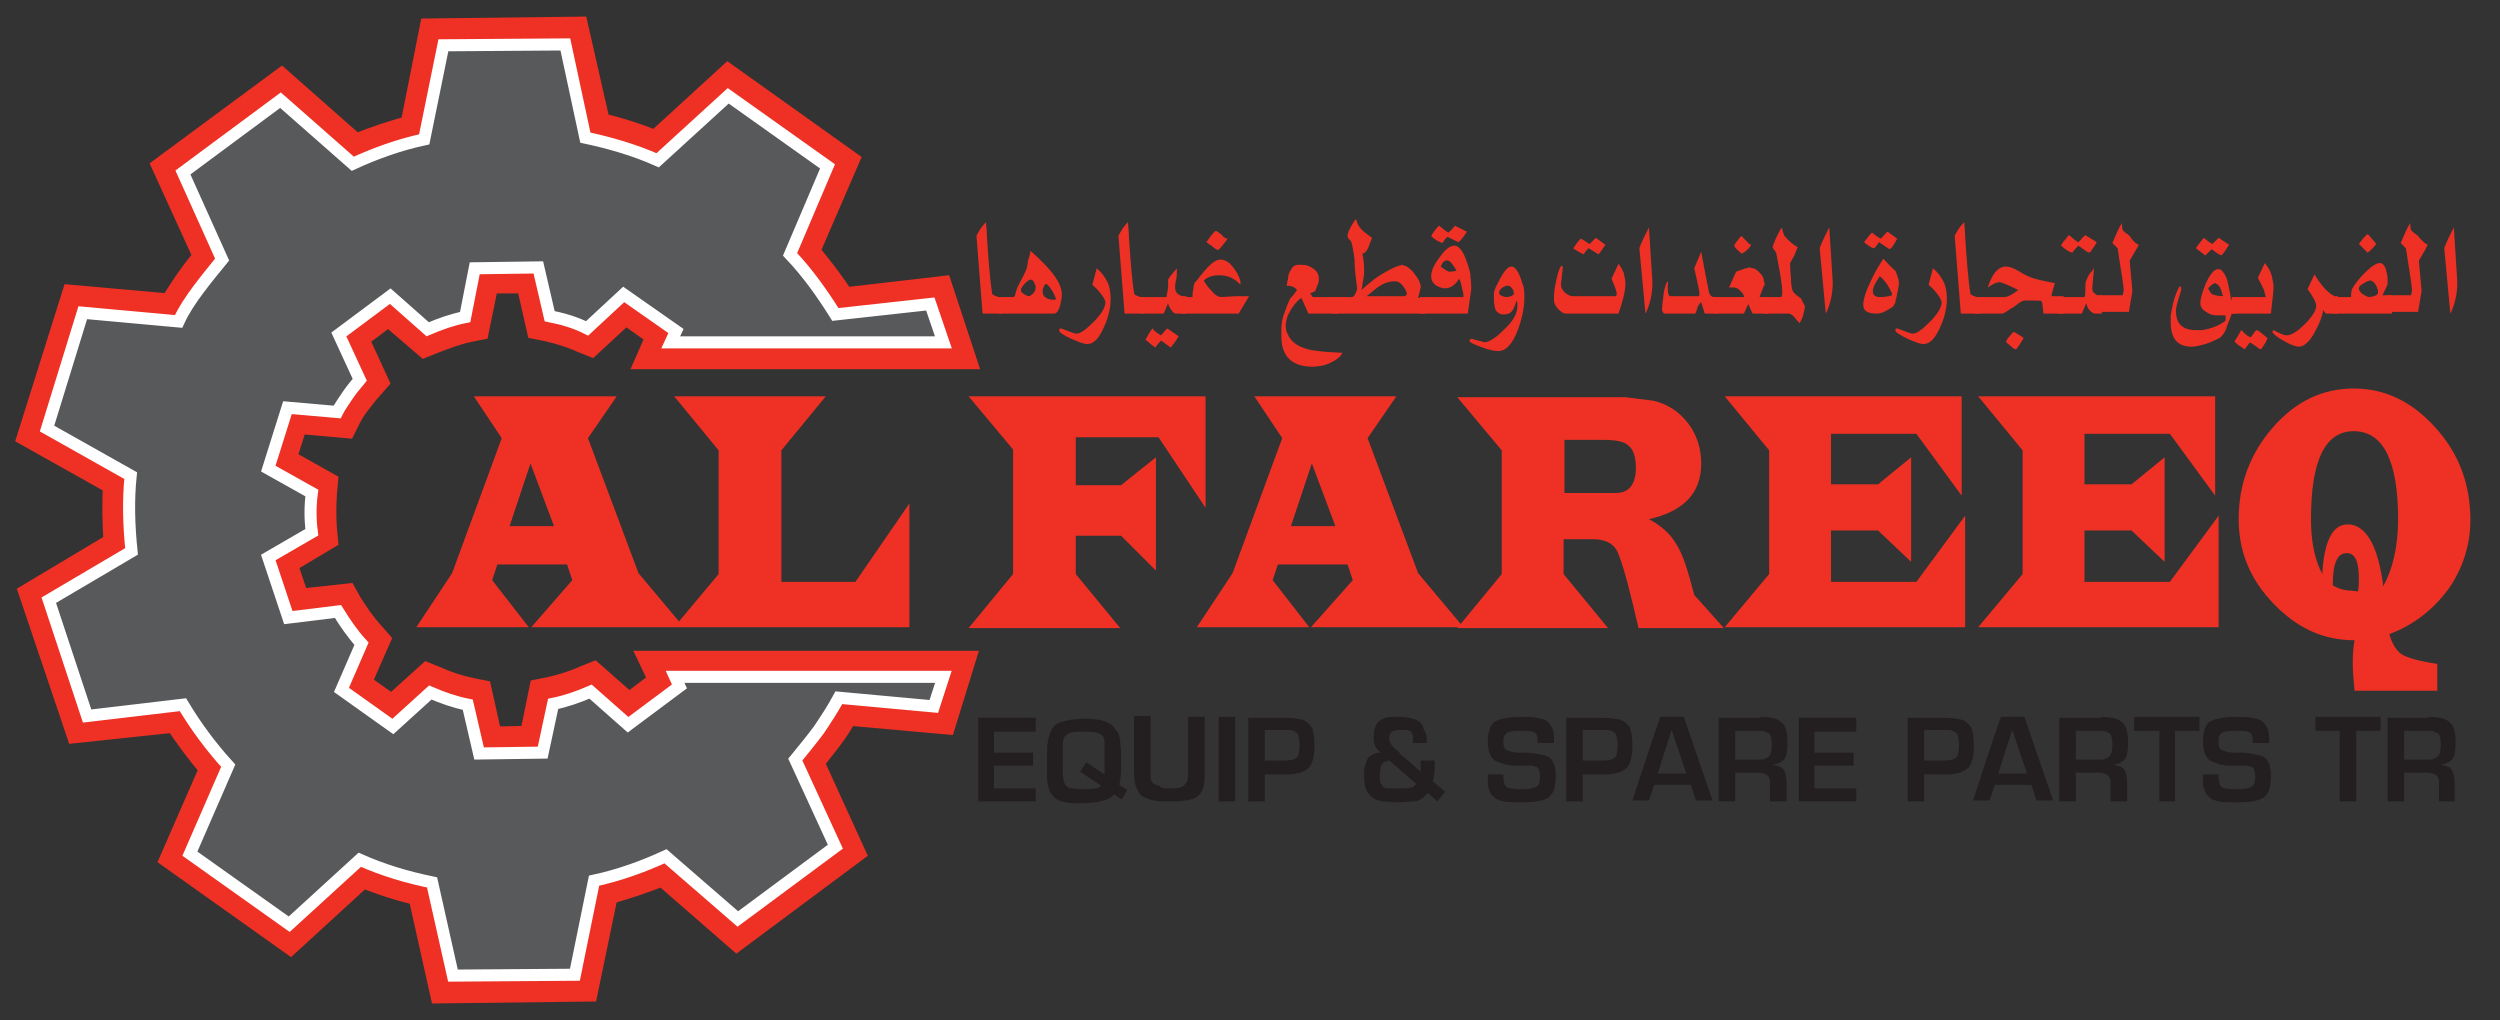
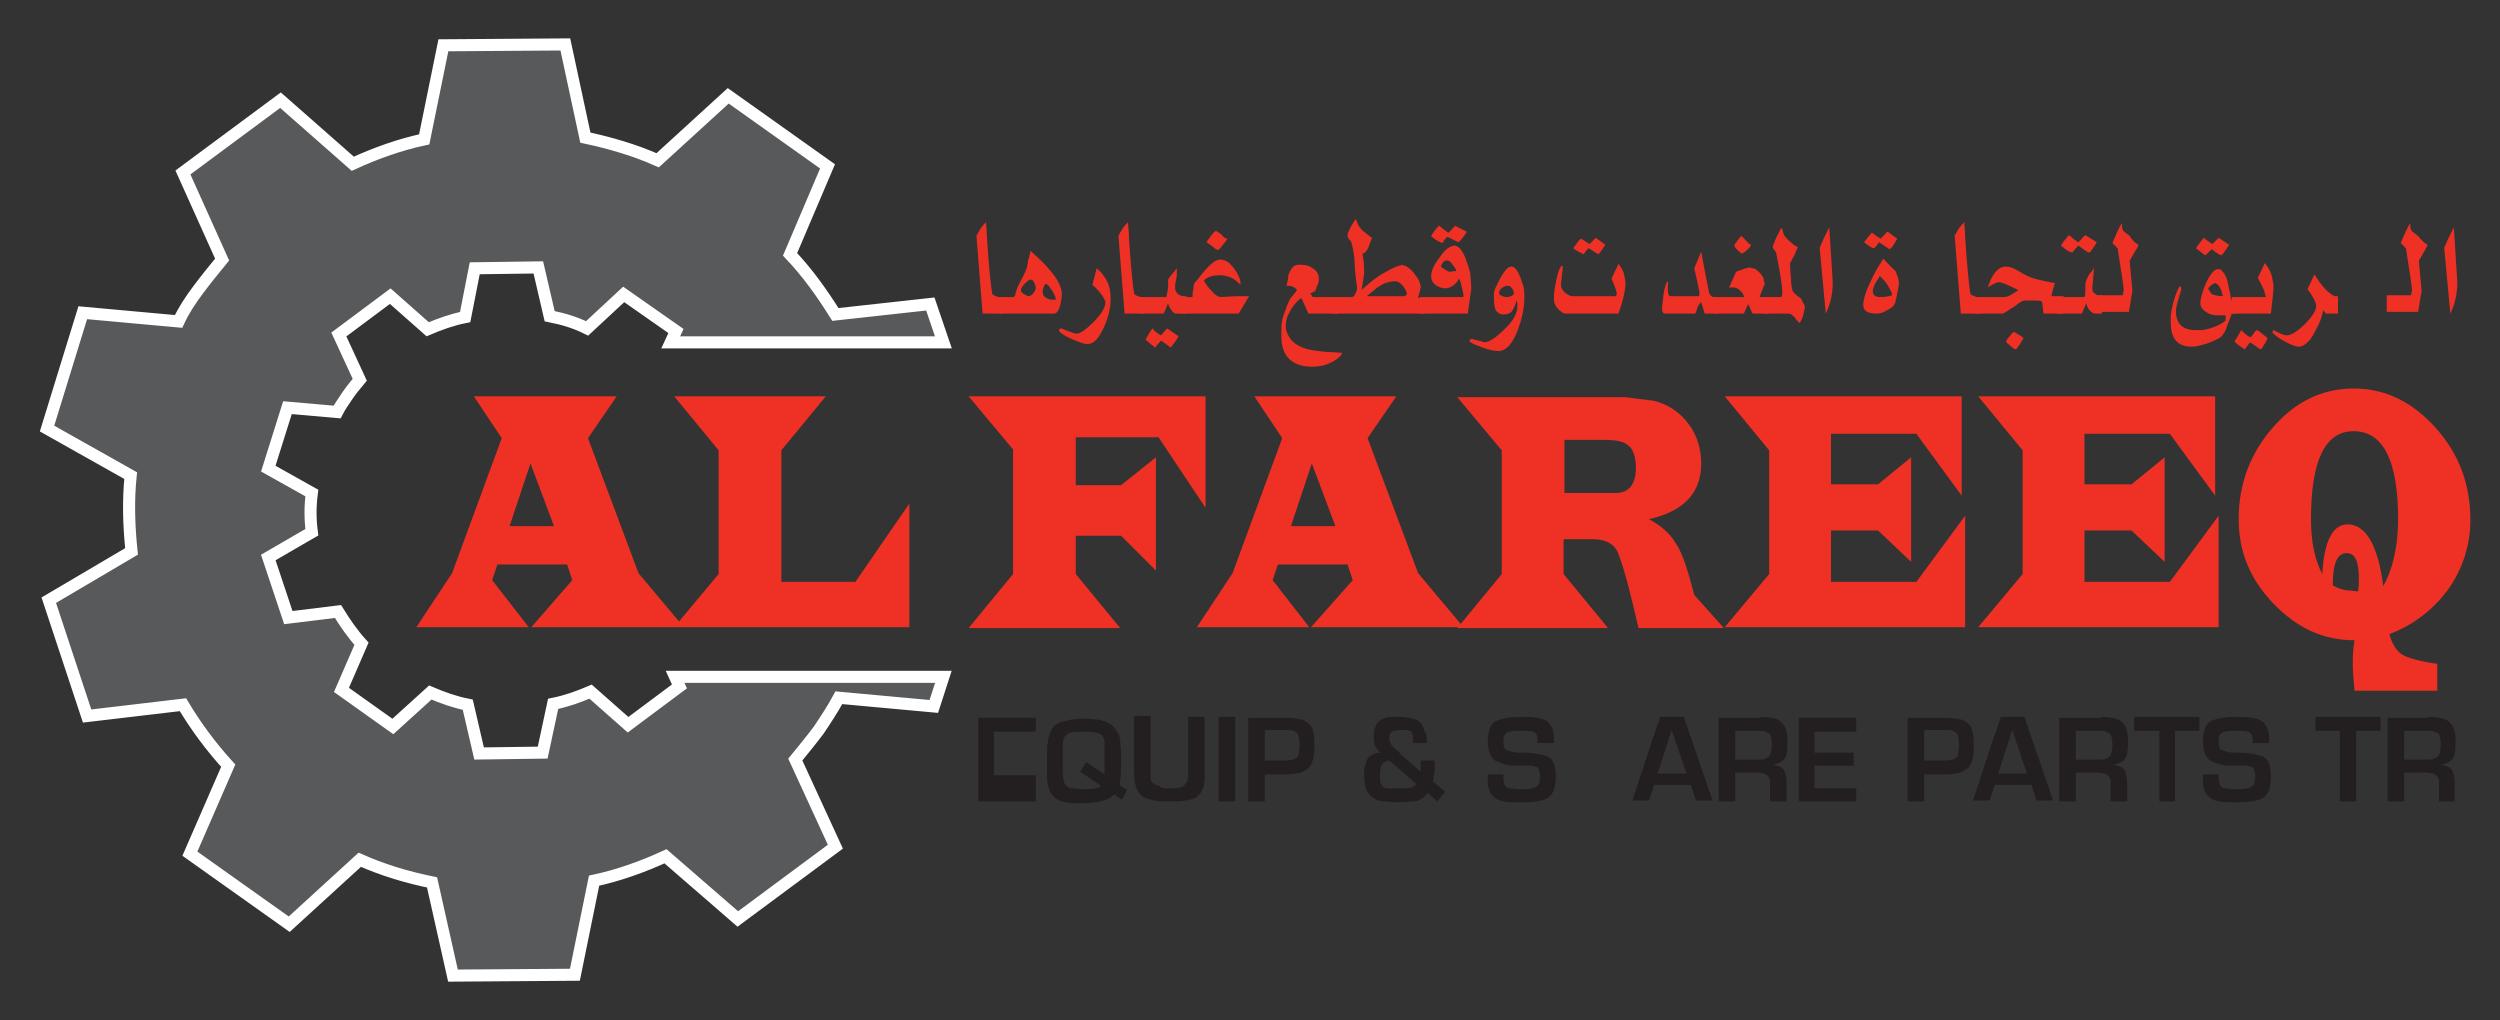
<svg xmlns="http://www.w3.org/2000/svg" version="1.1" id="Layer_1" x="0px" y="0px" viewBox="0 0 287 117.1" style="enable-background:new 0 0 287 117.1;" xml:space="preserve">
  <rect x="0" y="0" width="287" height="117.1" fill="#333333" stroke="none" />
  <style type="text/css">
	.st0{fill:#EE3124;}
	.st1{fill:none;stroke:#EE3124;stroke-width:2.77;}
	.st2{fill:#58595B;stroke:#FFFFFF;stroke-width:1.385;}
	.st3{fill:#231F20;}
</style>
  <g>
    <g>
      <g>
        <path class="st0" d="M269.9,67.8c-0.7,0-1.4-0.2-2.1-0.6c0-2.5,0.5-3.7,1.6-3.7c1,0,1.4,1,1.4,3c0,0.3,0,0.8-0.1,1.4L269.9,67.8z      M265.3,59.6c0-6.7,1.6-10.1,4.9-10.1c3.4,0,5.1,3.4,5.1,10.1c0,3.1-0.6,5.7-1.7,7.7c-0.6-4.7-2-7.1-4.1-7.1     c-1.7,0-2.7,1.9-2.9,5.7C265.7,64.2,265.3,62.1,265.3,59.6z M279.7,76.2c-2-0.3-3.4-0.7-4-1.1c-0.6-0.4-1.1-1.2-1.4-2.3     c2.9-1.1,5.1-2.9,6.8-5.2c1.6-2.3,2.5-5,2.5-7.9c0-4.1-1.3-7.6-4-10.6c-2.7-3-5.8-4.5-9.4-4.5c-3.6,0-6.7,1.5-9.3,4.5     c-2.6,3-3.9,6.5-3.9,10.5c0,3.7,1.3,6.9,4,9.7c2.7,2.8,5.7,4.2,9.3,4.2c-0.2,1.1-0.2,2-0.2,2.9c0,0.7,0.1,1.7,0.2,2.9h9.5V76.2z      M227.1,45.5l5.1,6.2v14.2l-5.1,6.1h27.6V59.2l-5.6,7.6h-9.8v-5.9h5.4l3.8,3.6v-12l-3.8,3.1h-5.4v-5.8h9.8l5.2,7.1V45.5H227.1z      M198,45.5l5.1,6.2v14.2L198,72h27.6V59.2l-5.6,7.6h-9.8v-5.9h5.4l3.8,3.6v-12l-3.8,3.1h-5.4v-5.8h9.8l5.2,7.1V45.5H198z      M179.5,50.5h4.6c1.5,0,2.4,0.2,2.9,0.7c0.5,0.4,0.8,1.3,0.8,2.5c0,1.9-0.8,2.9-2.3,2.9l-1.4,0h-4.5V50.5z M172.4,51.7v14.2     l-5.1,6.2h17.3l-5.1-6.2v-4h3.4c1.5,0,2.5,0.6,2.9,1.7c0.7,1.8,1.4,4.6,2.3,8.5h9.8l-3.4-3.8c-0.7-2.7-1.3-4.7-2.1-5.9     c-0.7-1.2-1.8-2.1-3.1-2.8c4-0.9,6-3,6-6.4c0-1.7-0.5-3.3-1.5-4.6c-1-1.3-2.3-2.2-4-2.6l-3.2-0.4l-2.5,0h-16.8L172.4,51.7z      M153.3,60.4h-5.1l2.4-7.2L153.3,60.4z M144,45.5l3.2,4.8l-5.7,15.5l-4.1,6.2h12.9l-4.2-5.4l0.6-1.8h8l0.6,1.8l-4.8,5.4h17.5     l-5.2-6.2l-5.8-15.5l3.3-4.8H144z M116.3,51.6v14.3l-5.1,6.2h17.4l-5.1-6.2v-4.4h5.2l4,4V52.5l-4,3.2h-5.2v-5.5h9.5l5.4,8.1V45.5     h-27.2L116.3,51.6z M98.2,66.8h-8.5V51.7l5.1-6.2H77.4l5.1,6.2v14.2L77.4,72h27V57.8L98.2,66.8z M63.6,60.4h-5.1l2.4-7.2     L63.6,60.4z M54.4,45.5l3.2,4.8l-5.7,15.5L47.8,72h12.9l-4.2-5.4l0.6-1.8h8l0.6,1.8L61,72h17.5l-5.2-6.2l-5.8-15.5l3.3-4.8H54.4z     " />
      </g>
    </g>
    <g>
-       <path class="st1" d="M48.2,102.6c-2.2-0.5-4.4-1.2-6.6-2.1l-8.3,7.6l-13.5-9.6l4.5-10.3c-1.5-1.8-2.9-3.6-4.1-5.5L8.9,83.9    L3.6,68.2l9.7-5.8c-0.2-2.3-0.2-4.6-0.1-6.9L3.4,50l5-15.9l11.2,1c0.6-0.9,1.2-1.9,1.9-2.9c0.7-1,1.4-1.9,2.1-2.7l-4.7-10.3    l13.4-9.9l8.5,7.5c2.1-0.9,4.3-1.6,6.5-2.2l2.2-11.1l16.7-0.2l2.5,11c2.2,0.5,4.4,1.2,6.6,2.1l8.3-7.6l13.6,9.7l-4.5,10.4    c1.5,1.8,2.9,3.6,4.1,5.5l11.2-1.3l2.6,7.9H74.5l1.1-2.5l-3.8-2.7l-4,3.7l-1-0.4c-1.3-0.6-2.7-1-4-1.3l-1-0.2l-1.2-5.3l-4.7,0    l-1.1,5.4l-1,0.2c-1.4,0.3-2.7,0.8-4,1.3l-1,0.4L44.6,36l-3.7,2.8l2.3,5l-0.7,0.8c-0.4,0.4-0.8,1-1.3,1.6    c-0.4,0.5-0.8,1.1-1.1,1.7l-0.5,1L34,48.4l-1.4,4.4l4.8,2.7l-0.1,1.1c-0.1,1.4-0.1,2.8,0,4.2l0.1,1l-4.7,2.8l1.5,4.4l5.5-0.6    l0.5,0.9c0.7,1.1,1.5,2.3,2.5,3.4l0.7,0.8l-2.2,5l3.8,2.7l4.1-3.7l1,0.4c1.3,0.6,2.6,1,4,1.3l1,0.2l1.2,5.4l4.7-0.1l1.1-5.4l1-0.2    c1.3-0.3,2.7-0.7,4-1.3l1-0.4l4.1,3.6l3.7-2.8l-1-2.1h35.6l-2.1,6.8l-11.2-1c-0.6,1-1.2,2-1.9,2.9c-0.7,0.9-1.4,1.8-2.1,2.7    l4.7,10.3l-13.3,9.9l-8.5-7.4c-2.2,0.9-4.4,1.6-6.5,2.2l-2.3,11.1l-16.6,0.2L48.2,102.6z" />
      <path class="st2" d="M78,78.8l-5.9,4.4l-4.3-3.8c-1.4,0.6-2.8,1.1-4.3,1.4l-1.2,5.6L55,86.5l-1.3-5.6c-1.5-0.3-2.9-0.8-4.3-1.4    l-4.3,3.9l-5.9-4.2l2.3-5.3c-1-1.1-1.9-2.4-2.7-3.7l-5.7,0.7l-2.3-6.9l5-2.9c-0.2-1.5-0.2-3,0-4.5l-5-2.8l2.2-7l5.7,0.5    c0.3-0.6,0.8-1.3,1.2-1.9c0.4-0.6,0.9-1.2,1.4-1.8l-2.4-5.2l5.9-4.4l4.3,3.8c1.4-0.6,2.8-1.1,4.3-1.4l1.1-5.6l7.3-0.1l1.3,5.6    c1.5,0.3,2.9,0.7,4.3,1.4l4.2-3.9l6,4.2L77,39.3h31.3l-1.5-4.4l-10.9,1.2c-1.5-2.4-3.2-4.8-5.2-6.9L95,19.1L83.6,11l-8.1,7.4    c-2.7-1.2-5.5-2-8.3-2.6L64.9,5.1l-14,0.1L48.7,16c-2.8,0.6-5.6,1.6-8.2,2.8l-8.3-7.3L21,19.8l4.5,10c-0.9,1.1-1.8,2.2-2.7,3.4    c-0.9,1.2-1.7,2.4-2.3,3.7l-11-1L5.4,49.2l9.6,5.4c-0.3,2.9-0.2,5.8,0.1,8.7l-9.5,5.6L10,82.2L21,80.9c1.5,2.5,3.2,4.8,5.2,7    L21.8,98l11.4,8.1l8.1-7.4c2.7,1.2,5.4,2,8.3,2.6L52,112l14-0.1l2.2-10.8c2.8-0.6,5.6-1.6,8.2-2.8l8.3,7.2l11.2-8.3l-4.6-10    c0.9-1.1,1.8-2.2,2.7-3.4c0.8-1.2,1.6-2.4,2.3-3.7l10.9,1l1.1-3.4H77.5L78,78.8z" />
    </g>
    <g>
-       <path class="st3" d="M112.3,92v-9.6h6.6v1.6h-4.8v2.4h4.5v1.5h-4.5v2.6h4.8V92H112.3z" />
+       <path class="st3" d="M112.3,92v-9.6h6.6v1.6h-4.8v2.4h4.5h-4.5v2.6h4.8V92H112.3z" />
      <path class="st3" d="M128.8,91.8l-0.9-0.6c-0.3,0.3-0.5,0.5-0.9,0.6c-0.3,0.1-0.7,0.2-1.1,0.3c-0.4,0-0.9,0.1-1.5,0.1    c-0.5,0-1,0-1.4,0c-0.4,0-0.7-0.1-1.1-0.2c-0.4-0.1-0.7-0.3-0.9-0.5c-0.3-0.3-0.5-0.6-0.6-1c-0.1-0.4-0.2-0.8-0.2-1.3    c0-0.5,0-1.1,0-1.9v-0.8c0-0.6,0-1,0.1-1.3c0-0.3,0.1-0.6,0.2-0.9c0.1-0.3,0.2-0.6,0.4-0.8c0.2-0.3,0.5-0.5,0.9-0.6    c0.4-0.1,0.8-0.2,1.2-0.3c0.4,0,0.9-0.1,1.4-0.1c0.5,0,1,0,1.4,0.1c0.4,0,0.8,0.1,1.2,0.3c0.3,0.1,0.6,0.3,0.8,0.5    c0.2,0.3,0.4,0.5,0.6,0.8c0.1,0.3,0.2,0.6,0.2,1c0,0.3,0.1,0.8,0.1,1.4V88c0,1-0.1,1.7-0.2,2.1l0.9,0.6L128.8,91.8z M124,88.6    l0.7-1.1l2.1,1.4c0-0.1,0-0.3,0-0.6c0-0.3,0-0.6,0-0.9v-1c0-0.5,0-0.9,0-1.2c0-0.3-0.1-0.5-0.2-0.7c-0.2-0.2-0.4-0.3-0.8-0.4    c-0.3-0.1-0.8-0.1-1.5-0.1c-0.6,0-1.1,0-1.4,0.1c-0.3,0.1-0.5,0.3-0.7,0.5c-0.2,0.3-0.2,0.8-0.2,1.5v2c0,0.6,0,1,0.1,1.4    c0,0.3,0.2,0.6,0.3,0.7c0.2,0.2,0.4,0.3,0.7,0.3c0.3,0,0.6,0.1,1.1,0.1c0.3,0,0.5,0,0.6,0c0.4,0,0.8-0.1,1-0.1    c0.2,0,0.4-0.1,0.6-0.3L124,88.6z" />
      <path class="st3" d="M134.1,90.5c0.2,0,0.3,0,0.3,0c0.5,0,0.8,0,1-0.1c0.2,0,0.4-0.1,0.6-0.3c0.1-0.1,0.2-0.3,0.3-0.4    c0-0.2,0.1-0.4,0.1-0.7v-6.7h1.9v6.9c0,1-0.3,1.8-0.8,2.2c-0.3,0.3-0.8,0.4-1.4,0.5c-0.6,0.1-1.3,0.1-2.1,0.1    c-0.6,0-1.1,0-1.5-0.1c-0.4-0.1-0.8-0.2-1.2-0.4c-0.4-0.2-0.6-0.5-0.8-1c-0.2-0.4-0.3-0.9-0.3-1.5v-6.8h1.9v7c0,0.2,0,0.4,0.1,0.5    c0.1,0.1,0.1,0.2,0.3,0.3c0.2,0.1,0.4,0.2,0.6,0.2C133.3,90.5,133.7,90.5,134.1,90.5z" />
      <path class="st3" d="M139.9,82.3h1.9V92h-1.9V82.3z" />
      <path class="st3" d="M145.2,88.9V92h-1.9v-9.6h4.2c0.8,0,1.4,0.1,1.9,0.2c0.5,0.1,0.9,0.5,1.2,0.9c0.2,0.5,0.3,1.2,0.3,2.1    c0,1.2-0.2,2-0.6,2.5c-0.2,0.2-0.5,0.4-1,0.6c-0.5,0.1-0.9,0.2-1.4,0.2H145.2z M145.2,87.3h2.3c0.7,0,1.1-0.1,1.3-0.3    c0.2-0.1,0.3-0.3,0.3-0.5c0-0.2,0.1-0.5,0.1-0.9c0-0.6-0.1-1-0.2-1.3c-0.1-0.2-0.3-0.3-0.5-0.4c-0.2-0.1-0.5-0.1-0.9-0.1h-2.4    V87.3z" />
      <path class="st3" d="M163.8,85.3h-1.6c0-0.5,0-0.7,0-0.8c0-0.1,0-0.2-0.1-0.3c0-0.2-0.2-0.3-0.3-0.3c-0.2-0.1-0.5-0.1-0.9-0.1    c-0.6,0-0.9,0.1-1.1,0.2c-0.2,0.1-0.3,0.4-0.3,0.7c0,0.2,0,0.4,0.1,0.5c0,0.1,0.1,0.3,0.2,0.4c0.1,0.1,0.3,0.3,0.5,0.5    c0.3,0.2,0.4,0.3,0.4,0.4l2.4,2.1v-1.3h1.6v1c0,0.2,0,0.5-0.1,0.8c0,0.3-0.1,0.5-0.1,0.6l1.4,1.2L165,92l-1.1-1    c-0.2,0.3-0.4,0.5-0.7,0.7c-0.3,0.2-0.6,0.3-1,0.3c-0.4,0-0.8,0.1-1.3,0.1h-0.5c-0.8,0-1.3-0.1-1.6-0.1c-0.3,0-0.6-0.1-1-0.3    c-0.4-0.2-0.6-0.5-0.9-0.9c-0.2-0.4-0.3-1-0.3-1.7c0-0.5,0-0.9,0.1-1.2c0.1-0.3,0.2-0.6,0.3-0.8c0.1-0.2,0.3-0.3,0.6-0.5    c0.2-0.1,0.5-0.2,0.9-0.2c-0.3-0.2-0.5-0.5-0.6-0.7c-0.1-0.2-0.2-0.5-0.2-0.8c0-0.5,0-0.9,0.1-1.2c0.1-0.3,0.2-0.6,0.4-0.8    c0.2-0.2,0.4-0.3,0.6-0.4c0.3-0.1,0.5-0.2,0.8-0.2c0.3,0,0.6,0,1,0c0.7,0,1.2,0.1,1.6,0.2c0.4,0.1,0.7,0.3,0.9,0.5    c0.2,0.2,0.3,0.5,0.4,0.9C163.8,84.2,163.8,84.7,163.8,85.3z M159.5,87.3c-0.3,0.1-0.6,0.1-0.7,0.3c-0.2,0.1-0.2,0.3-0.3,0.5    c0,0.2-0.1,0.5-0.1,1c0,0.3,0,0.6,0.1,0.8c0.1,0.2,0.2,0.4,0.4,0.5c0.1,0.1,0.3,0.1,0.4,0.1c0.2,0,0.3,0,0.5,0c0.2,0,0.4,0,0.6,0    c0.5,0,0.9,0,1.1,0c0.2,0,0.4-0.1,0.6-0.1c0.2-0.1,0.3-0.2,0.5-0.4L159.5,87.3z" />
      <path class="st3" d="M174.6,82.3c0.9,0,1.5,0,1.8,0.1c0.6,0.1,1,0.2,1.3,0.5c0.3,0.3,0.5,0.6,0.6,1c0.1,0.4,0.1,0.8,0.1,1.4h-1.9    v-0.4c0-0.4-0.1-0.6-0.2-0.7c-0.2-0.2-0.5-0.3-1.2-0.3h-0.8c-0.7,0-1.2,0.1-1.4,0.3c-0.1,0.1-0.2,0.2-0.2,0.3    c-0.1,0.1-0.1,0.4-0.1,0.6c0,0.3,0,0.6,0.1,0.7c0,0.1,0.1,0.3,0.3,0.3c0.1,0.1,0.3,0.1,0.5,0.2c0.2,0,0.4,0.1,0.7,0.1    c0.3,0,0.5,0,0.7,0c0.8,0,1.4,0.1,1.9,0.2c0.5,0.1,0.9,0.2,1.1,0.4c0.2,0.1,0.3,0.3,0.4,0.5c0.1,0.2,0.2,0.4,0.2,0.6    c0,0.2,0.1,0.4,0.1,0.5c0,0.1,0,0.4,0,0.7c0,0.5-0.1,1-0.2,1.4c-0.2,0.4-0.4,0.7-0.7,0.9c-0.5,0.3-1.4,0.5-2.8,0.5h-0.7    c-0.6,0-1.1,0-1.6-0.1c-0.4-0.1-0.8-0.2-1.1-0.5c-0.2-0.2-0.4-0.4-0.5-0.7c-0.1-0.3-0.2-0.5-0.2-0.8c0-0.3,0-0.6,0-1.1h1.8    c0,0.1,0,0.2,0,0.3c0,0.3,0,0.5,0.1,0.7c0,0.2,0.1,0.3,0.2,0.4c0.1,0.1,0.3,0.2,0.5,0.2c0.2,0,0.5,0.1,0.9,0.1c0.2,0,0.3,0,0.4,0    c0.5,0,0.8,0,1.1-0.1c0.2,0,0.4-0.1,0.6-0.2c0.3-0.2,0.4-0.6,0.4-1.2c0-0.4-0.1-0.8-0.3-1c-0.1-0.1-0.2-0.1-0.3-0.1    c-0.1,0-0.2-0.1-0.3-0.1c-0.1,0-0.2,0-0.4,0c-0.2,0-0.3,0-0.5,0c-0.3,0-0.7,0-1,0c-0.3,0-0.6,0-0.9-0.1c-0.3,0-0.5-0.1-0.8-0.2    c-0.3-0.1-0.5-0.2-0.7-0.3c-0.5-0.4-0.8-1.1-0.8-2.1c0-1.1,0.2-1.8,0.7-2.3C172.2,82.5,173.2,82.3,174.6,82.3z" />
-       <path class="st3" d="M181.7,88.9V92h-1.9v-9.6h4.2c0.8,0,1.4,0.1,1.9,0.2c0.5,0.1,0.9,0.5,1.2,0.9c0.2,0.5,0.3,1.2,0.3,2.1    c0,1.2-0.2,2-0.6,2.5c-0.2,0.2-0.5,0.4-1,0.6c-0.5,0.1-0.9,0.2-1.4,0.2H181.7z M181.7,87.3h2.3c0.7,0,1.1-0.1,1.3-0.3    c0.2-0.1,0.3-0.3,0.3-0.5c0-0.2,0.1-0.5,0.1-0.9c0-0.6-0.1-1-0.2-1.3c-0.1-0.2-0.3-0.3-0.5-0.4c-0.2-0.1-0.5-0.1-0.9-0.1h-2.4    V87.3z" />
      <path class="st3" d="M190.6,82.3h2.7l3.3,9.6h-1.9l-0.6-1.8h-4.2l-0.6,1.8h-1.9l2.2-6.7L190.6,82.3z M190.3,88.8h3.3l-1.7-5h0    L190.3,88.8z" />
      <path class="st3" d="M202.1,82.3c1.2,0,2.1,0.2,2.5,0.7c0.4,0.4,0.6,1.1,0.6,2.1c0,1.1-0.1,1.8-0.4,2.1c-0.3,0.3-0.7,0.5-1.3,0.6    v0c0.6,0.1,1,0.2,1.3,0.6c0.2,0.4,0.3,0.9,0.3,1.6V92h-1.9v-1.5c0-0.3,0-0.6,0-0.8c0-0.2-0.1-0.4-0.2-0.6    c-0.1-0.1-0.3-0.2-0.5-0.3c-0.2,0-0.4-0.1-0.7-0.1h-0.2h-2.4V92h-1.9v-9.6H202.1z M201.8,83.9h-2.6v3.3h2.7c0.3,0,0.6,0,0.7-0.1    c0.2-0.1,0.3-0.1,0.5-0.3c0.2-0.2,0.3-0.7,0.3-1.3c0-0.6-0.1-1-0.2-1.2c-0.1-0.1-0.3-0.2-0.5-0.3    C202.4,83.9,202.1,83.9,201.8,83.9z" />
      <path class="st3" d="M206.5,92v-9.6h6.6v1.6h-4.8v2.4h4.5v1.5h-4.5v2.6h4.8V92H206.5z" />
      <path class="st3" d="M220.9,88.9V92H219v-9.6h4.2c0.8,0,1.4,0.1,1.9,0.2c0.5,0.1,0.9,0.5,1.2,0.9c0.2,0.5,0.3,1.2,0.3,2.1    c0,1.2-0.2,2-0.6,2.5c-0.2,0.2-0.5,0.4-1,0.6c-0.5,0.1-0.9,0.2-1.4,0.2H220.9z M220.9,87.3h2.3c0.7,0,1.1-0.1,1.3-0.3    c0.2-0.1,0.3-0.3,0.3-0.5c0-0.2,0.1-0.5,0.1-0.9c0-0.6-0.1-1-0.2-1.3c-0.1-0.2-0.3-0.3-0.5-0.4c-0.2-0.1-0.5-0.1-0.9-0.1h-2.4    V87.3z" />
      <path class="st3" d="M229.7,82.3h2.7l3.3,9.6h-1.9l-0.6-1.8H229l-0.6,1.8h-1.9l2.2-6.7L229.7,82.3z M229.4,88.8h3.3l-1.7-5h0    L229.4,88.8z" />
      <path class="st3" d="M241.2,82.3c1.2,0,2.1,0.2,2.5,0.7c0.4,0.4,0.6,1.1,0.6,2.1c0,1.1-0.1,1.8-0.4,2.1c-0.3,0.3-0.7,0.5-1.3,0.6    v0c0.6,0.1,1,0.2,1.3,0.6c0.2,0.4,0.3,0.9,0.3,1.6V92h-1.9v-1.5c0-0.3,0-0.6,0-0.8c0-0.2-0.1-0.4-0.2-0.6    c-0.1-0.1-0.3-0.2-0.5-0.3c-0.2,0-0.4-0.1-0.7-0.1h-0.2h-2.4V92h-1.9v-9.6H241.2z M240.9,83.9h-2.6v3.3h2.7c0.3,0,0.6,0,0.7-0.1    c0.2-0.1,0.3-0.1,0.5-0.3c0.2-0.2,0.3-0.7,0.3-1.3c0-0.6-0.1-1-0.2-1.2c-0.1-0.1-0.3-0.2-0.5-0.3    C241.5,83.9,241.2,83.9,240.9,83.9z" />
      <path class="st3" d="M247.9,92v-8.1H245v-1.6h7.5v1.6h-2.8V92H247.9z" />
      <path class="st3" d="M256.7,82.3c0.9,0,1.5,0,1.8,0.1c0.6,0.1,1,0.2,1.3,0.5c0.3,0.3,0.5,0.6,0.6,1c0.1,0.4,0.1,0.8,0.1,1.4h-1.9    v-0.4c0-0.4-0.1-0.6-0.2-0.7c-0.2-0.2-0.5-0.3-1.2-0.3h-0.8c-0.7,0-1.2,0.1-1.4,0.3c-0.1,0.1-0.2,0.2-0.2,0.3    c-0.1,0.1-0.1,0.4-0.1,0.6c0,0.3,0,0.6,0.1,0.7c0,0.1,0.1,0.3,0.3,0.3c0.1,0.1,0.3,0.1,0.5,0.2c0.2,0,0.4,0.1,0.7,0.1    c0.3,0,0.5,0,0.7,0c0.8,0,1.4,0.1,1.9,0.2c0.5,0.1,0.9,0.2,1.1,0.4c0.2,0.1,0.3,0.3,0.4,0.5c0.1,0.2,0.2,0.4,0.2,0.6    c0,0.2,0.1,0.4,0.1,0.5c0,0.1,0,0.4,0,0.7c0,0.5-0.1,1-0.2,1.4c-0.2,0.4-0.4,0.7-0.7,0.9c-0.5,0.3-1.4,0.5-2.8,0.5h-0.7    c-0.6,0-1.2,0-1.6-0.1c-0.4-0.1-0.8-0.2-1.1-0.5c-0.2-0.2-0.4-0.4-0.5-0.7c-0.1-0.3-0.2-0.5-0.2-0.8c0-0.3,0-0.6,0-1.1h1.8    c0,0.1,0,0.2,0,0.3c0,0.3,0,0.5,0.1,0.7c0,0.2,0.1,0.3,0.2,0.4c0.1,0.1,0.3,0.2,0.5,0.2c0.2,0,0.5,0.1,0.9,0.1c0.2,0,0.3,0,0.4,0    c0.5,0,0.8,0,1.1-0.1c0.2,0,0.4-0.1,0.6-0.2c0.3-0.2,0.4-0.6,0.4-1.2c0-0.4-0.1-0.8-0.3-1c-0.1-0.1-0.2-0.1-0.3-0.1    c-0.1,0-0.2-0.1-0.3-0.1c-0.1,0-0.2,0-0.4,0c-0.2,0-0.3,0-0.5,0c-0.3,0-0.7,0-1,0c-0.3,0-0.6,0-0.9-0.1c-0.3,0-0.5-0.1-0.8-0.2    c-0.3-0.1-0.5-0.2-0.7-0.3c-0.5-0.4-0.8-1.1-0.8-2.1c0-1.1,0.2-1.8,0.7-2.3C254.3,82.5,255.2,82.3,256.7,82.3z" />
      <path class="st3" d="M268.6,92v-8.1h-2.8v-1.6h7.5v1.6h-2.8V92H268.6z" />
      <path class="st3" d="M278.8,82.3c1.2,0,2.1,0.2,2.5,0.7c0.4,0.4,0.6,1.1,0.6,2.1c0,1.1-0.1,1.8-0.4,2.1c-0.3,0.3-0.7,0.5-1.3,0.6    v0c0.6,0.1,1,0.2,1.3,0.6c0.2,0.4,0.3,0.9,0.3,1.6V92H280v-1.5c0-0.3,0-0.6,0-0.8c0-0.2-0.1-0.4-0.2-0.6c-0.1-0.1-0.3-0.2-0.5-0.3    c-0.2,0-0.4-0.1-0.7-0.1h-0.2h-2.4V92h-1.9v-9.6H278.8z M278.6,83.9h-2.6v3.3h2.7c0.3,0,0.6,0,0.7-0.1c0.2-0.1,0.3-0.1,0.5-0.3    c0.2-0.2,0.3-0.7,0.3-1.3c0-0.6-0.1-1-0.2-1.2c-0.1-0.1-0.3-0.2-0.5-0.3C279.2,83.9,278.9,83.9,278.6,83.9z" />
    </g>
    <g>
      <path class="st0" d="M115,36h-2.2l-0.7-8.9c0-0.1,0.1-0.2,0.2-0.4c0.2-0.4,0.5-0.8,0.9-1.2c0,0.4,0.1,1,0.1,1.7    c0.2,3.1,0.4,5.3,0.6,6.5c0,0.1,0.1,0.1,0.2,0.2c0.1,0,0.1,0.1,0.3,0.1c0.1,0.1,0.2,0.1,0.3,0.1h0.3V36z" />
      <path class="st0" d="M121.9,33.8c0,0.4-0.1,0.8-0.2,1.3c-0.2,0.6-0.4,0.9-0.7,0.9h-6.3v-1.9h1.7c0,0,0-0.1,0.1-0.1    c0.1-0.4,0.2-0.9,0.6-1.6c0.3-0.6,0.6-1.1,0.8-1.7c0-0.2,0.1-0.4,0.1-0.7c0-0.1,0.2-0.5,0.3-1.2C120.7,30.9,121.9,32.5,121.9,33.8    z M118.9,33c0-0.2-0.1-0.4-0.2-0.6c-0.1-0.2-0.2-0.3-0.4-0.3c-0.1,0-0.3,0.1-0.6,0.4c-0.3,0.3-0.5,0.6-0.5,0.8    c0,0.2,0.1,0.3,0.4,0.5c0.2,0.1,0.4,0.2,0.5,0.2c0.1,0,0.3-0.1,0.5-0.3C118.8,33.5,118.9,33.2,118.9,33z M121.2,34.3    c0-0.1-0.1-0.4-0.4-0.9c-0.3-0.5-0.6-0.8-0.7-0.8c-0.1,0-0.2,0.1-0.3,0.4c-0.1,0.2-0.1,0.3-0.1,0.5c0,0.3,0.1,0.5,0.4,0.7    c0.2,0.1,0.4,0.2,0.6,0.2H121.2z" />
      <path class="st0" d="M127.5,34.3c0,0.9-0.2,2-0.7,3.1c-0.6,1.4-1.2,2.1-2,2.1c-0.3,0-0.9-0.2-1.8-0.6c-0.9-0.4-1.3-0.7-1.4-0.9    v-0.2c0,0,0.1-0.1,0.2-0.1c0,0,0.3,0.1,0.8,0.3c0.5,0.2,0.8,0.3,1,0.3c0.4,0,1-0.4,1.9-1.3c0.9-0.9,1.4-1.7,1.4-2.3    c0-0.2-0.2-0.6-0.7-1.2c-0.4-0.5-0.7-0.7-0.8-0.8l0.5-1.9c0.5,0.4,0.9,0.9,1.3,1.7C127.4,33,127.5,33.6,127.5,34.3z" />
      <path class="st0" d="M131.3,36h-2.2l-0.7-8.9c0-0.1,0.1-0.2,0.2-0.4c0.2-0.4,0.5-0.8,0.9-1.2c0,0.4,0.1,1,0.1,1.7    c0.2,3.1,0.4,5.3,0.6,6.5c0,0.1,0.1,0.1,0.2,0.2c0.1,0,0.1,0.1,0.3,0.1c0.1,0.1,0.2,0.1,0.3,0.1h0.3V36z" />
      <path class="st0" d="M136.2,36h-1.2c-0.2,0-0.4-0.2-0.6-0.5c-0.2-0.3-0.3-0.6-0.3-0.7l-0.5,1.2h-2.6v-1.9h2.9    c0-0.1,0.1-0.4,0.2-1.1c0-0.2,0-0.5,0-0.9c0.1-0.2,0.4-0.6,1-1.3c0,0.1,0,0.3,0,0.5c0,0.2,0,0.5-0.1,0.9c-0.1,0.4-0.1,0.7-0.1,0.8    c0,0.5,0.3,0.9,0.9,1h0.4V36z M135.3,38.6c-0.2,0.4-0.5,0.8-0.9,1.3l-1.1-0.8c-0.5,0.5-0.7,0.8-0.6,0.8c-0.1,0-0.2-0.1-0.6-0.4    c-0.3-0.3-0.5-0.4-0.6-0.5c0.2-0.3,0.4-0.8,0.8-1.3c0.2,0.3,0.6,0.6,1,0.8c0.3-0.4,0.6-0.7,0.7-0.8L135.3,38.6z" />
      <path class="st0" d="M142.2,36h-6.6v-1.9h1.3c0-0.3,0-0.6,0.1-0.9c0-0.4,0.1-0.8,0.4-1c1.2-1.6,2-2.4,2.7-2.4    c0.4,0,0.9,0.2,1.3,0.7c0.2,0.2,0.3,0.4,0.6,0.8c0.3,0.6,0.4,0.9,0.4,1v0.4c-0.6-0.7-1.4-1.1-2.4-1.1c-0.8,0-1.4,0.2-1.8,0.6    c0.2,0.4,0.5,0.8,0.9,1.2c0.4,0.5,0.8,0.7,1.1,0.7l1.7-0.1h1.4c0,0,0.1,0,0.1,0h0L142.2,36z M140.9,27.4c0,0.1-0.2,0.3-0.5,0.7    c-0.3,0.4-0.5,0.6-0.6,0.6c0,0-0.3-0.1-0.6-0.4c-0.4-0.3-0.6-0.4-0.7-0.5c0,0,0.2-0.3,0.5-0.7c0.3-0.4,0.5-0.6,0.6-0.6    c0,0,0.2,0.1,0.6,0.4C140.4,27.2,140.7,27.4,140.9,27.4z" />
      <path class="st0" d="M154.1,40.5c-0.1,0.3-0.4,0.6-0.9,0.9c-0.5,0.3-1,0.5-1.5,0.6c-0.2,0-0.6,0.1-1,0.1c-2.4,0-3.6-1.2-3.6-3.5    c0-0.1,0-0.3,0-0.7c0-0.7,0.1-1.4,0.4-2.1c0.2-0.6,0.4-1.1,0.6-1.5c0,0,0.3-0.3,0.8-1c-0.3-0.4-0.7-0.5-1.2-0.5    c0.1-0.5,0.2-0.9,0.2-1.2c0.1-0.3,0.2-0.5,0.4-0.8c0.2-0.3,0.5-0.4,0.7-0.4c0.1,0,0.3,0,0.4,0c0.5,0,0.9,0.1,1.3,0.4    c0.5,0.3,0.7,0.7,0.7,1.2c0,0.2,0,0.4-0.1,0.6c-0.1,0.2-0.2,0.5-0.3,0.8c-0.2,0.1-0.4,0.2-0.6,0.3c0.2,0.2,0.3,0.4,0.3,0.4h2.9V36    h-3.4c-0.2-0.5-0.5-1.1-0.8-1.8c-0.3,0.2-0.6,0.5-0.9,0.9c-0.3,0.4-0.5,0.8-0.7,1.2c-0.1,0.4-0.2,0.7-0.2,1.1    c0,0.4,0.1,0.7,0.2,0.9c0.4,1,1.3,1.6,2.8,1.9c0.1,0,0.6,0.1,1.7,0.2L154.1,40.5z" />
      <path class="st0" d="M163.6,36H153v-1.9h2.2c0.1,0,0.3-0.1,0.4-0.4c0.1-0.2,0.2-0.4,0.2-0.6c-0.2-1.5-0.3-2.5-0.3-3.3    c-0.1-0.8-0.2-1.5-0.4-2.1c0,0-0.1-0.1-0.2-0.2c-0.1-0.1-0.2-0.3-0.2-0.4c0-0.1,0-0.2,0.1-0.5c0.1-0.2,0.3-0.7,0.8-1.4    c0,0,0.1,0,0.1,0c0,0.1,0.1,0.3,0.2,0.6c0.2,0.3,0.4,0.6,0.8,0.9c0.3,0.2,0.5,0.4,0.8,0.6c-0.1,0.4-0.3,0.7-0.4,1.1    c-0.2,0.4-0.4,0.7-0.7,0.7c0.2,0.9,0.2,1.6,0.2,2.2c0,0,0,0.3-0.1,0.8c-0.1,0.5-0.1,0.9-0.2,1.2c0.3-0.3,0.8-0.7,1.4-1.2    c0.3-0.2,0.8-0.6,1.6-1c0.5-0.3,1-0.5,1.3-0.6c0.2,0,0.3-0.1,0.3-0.1c0.1,0,0.3,0.1,0.6,0.2c0.3,0.2,0.7,0.5,1,1    c0.4,0.5,0.6,1,0.6,1.4l-0.3,1.2h0.8V36z M161.5,33.8v-0.2c-0.3-0.7-0.7-1.2-1.2-1.3c-0.1,0-0.2,0-0.4,0c-0.2,0-0.5,0.1-0.9,0.2    c-0.2,0.1-0.6,0.3-1,0.6c-0.4,0.3-0.7,0.6-1.1,0.9h4.4C161.4,33.9,161.4,33.9,161.5,33.8C161.5,33.8,161.5,33.8,161.5,33.8z" />
      <path class="st0" d="M168.9,33.2l-0.4,2.8H163v-1.9h5c0-0.1,0-0.1,0-0.2c0-0.2-0.1-0.6-0.2-1c-0.1-0.5-0.2-0.8-0.3-0.9    c-0.4,0.7-1,1.1-1.6,1.1c-0.3,0-0.6-0.1-1-0.3c-0.4-0.3-0.6-0.6-0.6-1.1c0-0.6,0.3-1.3,1-2.2c0.6-0.9,1.2-1.3,1.7-1.3    c0.4,0,0.9,0.5,1.3,1.6c0.2,0.6,0.4,1.1,0.5,1.7C168.8,31.9,168.9,32.4,168.9,33.2z M168.4,26.6c-0.5,0.8-0.9,1.2-1,1.2    c0,0-0.2-0.1-0.6-0.3c-0.4-0.2-0.6-0.3-0.6-0.3c-0.1,0-0.3,0.2-0.6,0.7c-0.3-0.1-0.8-0.3-1.3-0.8c0.2-0.4,0.5-0.8,0.9-1.2    c0.6,0.5,1,0.8,1.1,0.8c0,0,0.1-0.1,0.3-0.3c0.3-0.3,0.4-0.4,0.4-0.5L168.4,26.6z M167.2,31.1c-0.1-0.3-0.3-0.5-0.5-0.8    c-0.2-0.3-0.4-0.4-0.6-0.4c-0.3,0-0.5,0.2-0.7,0.7c0.5,0.4,0.9,0.6,1,0.6L167.2,31.1z" />
      <path class="st0" d="M175,34.1c0,1.3-0.3,2.6-0.8,3.9c-0.6,1.5-1.3,2.3-2.2,2.3c-0.4,0-1-0.1-1.8-0.4c-0.8-0.3-1.3-0.5-1.5-0.7    c0-0.2,0.1-0.3,0.3-0.3c0,0,0.3,0.1,0.7,0.2c0.5,0.1,0.7,0.2,0.7,0.2c0.5,0,1.3-0.5,2.2-1.4c1.1-1,1.6-1.9,1.6-2.8    c0-0.2,0-0.4-0.1-0.6h0c-0.2,0.7-0.4,1.1-0.6,1.3c-0.2,0.2-0.5,0.3-0.9,0.3c-0.4,0-0.7-0.2-0.9-0.5c-0.1-0.3-0.2-0.7-0.2-1.3    c0-0.3,0-0.5,0-0.6c0-0.4,0.3-0.9,0.7-1.7c0.5-0.9,0.9-1.4,1.3-1.4c0.3,0,0.5,0.2,0.8,0.7c0.2,0.4,0.3,0.7,0.4,1    c0,0.1,0.1,0.3,0.2,0.6C175,33.4,175,33.8,175,34.1z M173.8,33.8c0-0.3-0.1-0.6-0.3-0.8c-0.2-0.2-0.3-0.2-0.5-0.2    c-0.1,0-0.3,0.1-0.5,0.2c-0.3,0.2-0.4,0.4-0.4,0.6c0,0.2,0.1,0.3,0.4,0.4c0.2,0.1,0.4,0.1,0.5,0.1C173.3,34.1,173.5,34,173.8,33.8    z" />
      <path class="st0" d="M186.6,32.5c0,0.9-0.3,2.1-0.8,3.5h-5.9c0,0-0.1,0-0.1,0c0,0-0.1,0-0.1,0c-0.2,0-0.5-0.2-0.8-0.5    c-0.3-0.3-0.5-0.7-0.5-1c0,0,0-0.2,0-0.5c0-0.5,0.1-1.1,0.3-2c0.2-0.9,0.4-1.4,0.6-1.5l0.1,0.1c0,0.2,0,0.5-0.1,1    c0,0.5-0.1,0.8-0.1,0.8c0,0.3,0,0.6,0.1,0.7c0.1,0.2,0.2,0.4,0.5,0.6c0.3,0.2,0.5,0.3,0.7,0.3h5c0.1-0.1,0.1-0.2,0.1-0.3    c0-0.2-0.2-0.8-0.6-1.7l0.8-1.7c0.2,0.2,0.4,0.6,0.6,1C186.5,31.8,186.6,32.2,186.6,32.5z M184.3,28.1c-0.3,0.4-0.5,0.8-0.8,1.1    l-1.1-0.7c-0.2,0.1-0.4,0.4-0.6,0.7c-0.4-0.2-0.8-0.4-1.2-0.7c0.5-0.7,0.8-1.1,0.9-1.1c0,0,0.2,0.1,0.5,0.3    c0.3,0.2,0.4,0.3,0.5,0.3c0,0,0.1-0.1,0.3-0.3c0.2-0.2,0.4-0.4,0.4-0.4L184.3,28.1z" />
-       <path class="st0" d="M189.7,32.4c0,1.4-0.3,2.6-0.8,3.6l-0.7-7.5c0-0.1,0.2-0.5,0.5-1.2c0.3-0.6,0.5-1,0.6-1.2L189.7,32.4z" />
      <path class="st0" d="M197.3,36h-1.6c-0.1-0.3-0.2-0.7-0.4-1.3c-0.1,0-0.2,0.2-0.4,0.5c-0.1,0.4-0.2,0.7-0.3,0.8h-3.5    c-0.1,0-0.2-0.1-0.3-0.4c0-0.5,0.1-1.1,0.2-2c0.1-0.5,0.2-0.9,0.4-1.3c0,0,0.1,0.1,0.1,0.1c-0.1,0.7,0,1.1,0,1.3    c0.1,0.2,0.1,0.3,0.3,0.3h3.2c0.1-0.1,0.1-0.2,0.1-0.2c0-0.3-0.1-0.8-0.3-1.7c-0.1-0.4-0.2-0.9-0.3-1.3l0.8-1.9    c0.2,1.1,0.5,2.7,0.9,4.7c0.1,0.3,0.3,0.5,0.6,0.5h0.4V36z" />
      <path class="st0" d="M203,36h-1.8c-0.1-0.2-0.3-0.6-0.5-1.1c-0.2,0.4-0.3,0.7-0.5,1.1h-3.4v-1.9h3.4c0-0.2-0.1-0.4-0.3-0.6    c-0.2-0.2-0.4-0.4-0.5-0.4c-0.2-0.1-0.3-0.1-0.4-0.1c-0.2,0-0.3,0-0.5,0l0.8-1.8c0.2-0.1,0.6-0.2,1.1-0.4c0.2,0,0.4-0.1,0.4-0.1    c0,0,0.1,0,0.4,0.1c0.3,0,0.5,0.2,0.8,0.5c0.3,0.3,0.5,0.6,0.5,1l0.1,0.3c0,0.1,0,0.1-0.1,0.2c-0.1,0.3-0.3,0.7-0.5,1.3h1V36z     M201,28.1c0,0.2-0.3,0.5-0.8,0.9c-0.1,0-0.2,0.1-0.2,0.1c-0.1,0-0.1,0-0.2-0.1c-0.5-0.4-0.7-0.7-0.7-0.8c0-0.1,0.2-0.4,0.6-0.9    c0.1-0.1,0.2-0.2,0.2-0.2c0.1,0,0.3,0.3,0.9,0.9C201,28,201,28.1,201,28.1z" />
      <path class="st0" d="M207.2,35.2c0,0.2-0.1,0.5-0.2,1c-0.1,0.4-0.3,0.7-0.4,0.9c-0.2-0.2-0.4-0.4-0.6-0.7    c-0.3-0.3-0.5-0.4-0.7-0.4h-2.8v-1.9h2c0.1-0.2,0.1-0.3,0.1-0.5c0-0.2,0-0.6-0.1-1.2c-0.1-0.8-0.3-1.9-0.6-3.4    c0,0-0.1-0.1-0.2-0.3c-0.2-0.2-0.2-0.3-0.2-0.3c0-0.1,0.1-0.4,0.4-1.1c0.3-0.6,0.5-1,0.6-1.1h0.1c0,0.2,0.1,0.4,0.2,0.8    c0.4,0.5,0.9,1,1.6,1.4c-0.1,0.1-0.2,0.4-0.4,0.9c-0.2,0.4-0.4,0.7-0.5,0.9c0,0.1,0,0.7,0.1,1.7c0,0.7,0.1,1.2,0.2,1.5    c0.1,0.2,0.4,0.5,1,0.9C206.9,34.7,207.2,35,207.2,35.2z" />
      <path class="st0" d="M210.4,32.4c0,1.4-0.3,2.6-0.8,3.6l-0.7-7.5c0-0.1,0.2-0.5,0.5-1.2c0.3-0.6,0.5-1,0.6-1.2L210.4,32.4z" />
      <path class="st0" d="M218,32.6c0,0.1-0.1,0.6-0.3,1.6c-0.1,0.2-0.1,0.4-0.1,0.5c-0.1,0.2-0.2,0.4-0.3,0.5    c-0.7,0.5-1.3,0.8-1.8,0.8c-1.1,0-1.6-0.3-1.6-1c0-0.6,0.3-1.6,0.9-2.8c0.4-0.9,0.9-1.7,1.4-2.5c0.5,0.5,0.9,1,1.4,1.4    C217.8,31.6,218,32.1,218,32.6z M217.8,27.4c-0.4,0.7-0.6,1.1-0.9,1.2l-1.2-0.8c-0.3,0.5-0.5,0.7-0.6,0.7c-0.1,0-0.3-0.1-0.6-0.3    c-0.3-0.2-0.5-0.4-0.5-0.4c0.3-0.4,0.6-0.8,0.9-1.1c0.6,0.5,1,0.7,1,0.7c0,0,0.1-0.1,0.4-0.4c0.2-0.2,0.3-0.4,0.4-0.4    C216.7,26.6,217.1,26.9,217.8,27.4z M217.2,33.9v-0.2c-0.3-0.7-0.7-1.4-1.4-2c-0.2,0.3-0.3,0.5-0.5,0.8c-0.2,0.4-0.3,0.7-0.3,0.9    c0,0.5,0.3,0.7,0.8,0.7C216.1,34.1,216.6,34.1,217.2,33.9z" />
-       <path class="st0" d="M223.5,34.3c0,0.9-0.2,2-0.7,3.1c-0.6,1.4-1.2,2.1-2,2.1c-0.3,0-0.9-0.2-1.8-0.6c-0.8-0.4-1.3-0.7-1.4-0.9    v-0.2c0,0,0.1-0.1,0.2-0.1c0,0,0.3,0.1,0.8,0.3c0.5,0.2,0.8,0.3,1,0.3c0.4,0,1-0.4,1.9-1.3c0.9-0.9,1.4-1.7,1.4-2.3    c0-0.2-0.2-0.6-0.7-1.2c-0.4-0.5-0.7-0.7-0.8-0.8l0.5-1.9c0.5,0.4,0.9,0.9,1.3,1.7C223.4,33,223.5,33.6,223.5,34.3z" />
      <path class="st0" d="M227.3,36h-2.2l-0.7-8.9c0-0.1,0.1-0.2,0.2-0.4c0.2-0.4,0.5-0.8,0.9-1.2c0,0.4,0.1,1,0.1,1.7    c0.2,3.1,0.4,5.3,0.6,6.5c0,0.1,0.1,0.1,0.2,0.2c0.1,0,0.1,0.1,0.3,0.1c0.1,0.1,0.2,0.1,0.3,0.1h0.3V36z" />
      <path class="st0" d="M236.9,36h-2.3c-0.1-0.6-0.1-1.1-0.2-1.4c-0.2-0.1-0.5-0.1-1.1-0.1c-0.5,0-0.8,0-0.9,0    c-0.1,0-0.3,0.1-0.5,0.2c-0.3,0.2-0.6,0.5-1,0.7c-0.6,0.4-0.9,0.6-1,0.6h-3.2v-1.9h3.4c0.4,0,0.9-0.3,1.6-0.8    c-1.2-0.6-1.9-0.9-2.2-0.9c-0.3,0-0.7,0.2-1.3,0.6c0.5-1.6,1.2-2.4,2.1-2.4c0.4,0,0.9,0.2,1.4,0.5c0.8,0.5,1.3,0.7,1.6,0.8    c0.6,0.2,1.5,0.4,2.6,0.6c-0.1,0.4-0.3,0.9-0.4,1.5c0,0,0.3,0,0.9,0h0.5V36z M232.3,38.8c0,0.1-0.2,0.3-0.4,0.7    c-0.3,0.4-0.4,0.6-0.5,0.6c-0.1,0-0.3-0.1-0.6-0.4c-0.4-0.3-0.5-0.4-0.5-0.5c0,0,0.1-0.3,0.4-0.6c0.3-0.4,0.5-0.5,0.5-0.5    c0,0,0.2,0.1,0.5,0.3C231.9,38.5,232.2,38.7,232.3,38.8z" />
      <path class="st0" d="M241.4,36h-0.9c-0.2,0-0.5-0.2-0.7-0.5c-0.1-0.1-0.2-0.3-0.3-0.7L239,36h-2.8v-1.9h3.1c0.1-0.2,0.1-0.5,0.1-1    c0-0.4,0-0.7,0.1-0.9c0.1-0.2,0.2-0.5,0.4-0.8c0.2-0.2,0.4-0.4,0.5-0.7l-0.2,2.3c0,0.1,0,0.2,0,0.2c0,0.2,0.1,0.4,0.3,0.5    c0.2,0.2,0.3,0.2,0.4,0.2h0.4V36z M240.7,27.8c-0.1,0.3-0.4,0.6-0.7,1.1c-0.2,0.1-0.2,0.1-0.2,0.1c-0.1,0-0.5-0.3-1.2-0.8    c-0.5,0.5-0.7,0.8-0.7,0.8c0,0-0.1,0-0.3-0.1c-0.3-0.1-0.6-0.4-1-0.7c0.1-0.2,0.2-0.4,0.5-0.7c0.2-0.3,0.4-0.5,0.4-0.5    c0,0,0.2,0.1,0.4,0.3c0.2,0.2,0.4,0.3,0.5,0.4c0.1,0.1,0.2,0.1,0.2,0.1s0.1-0.1,0.3-0.3c0.2-0.3,0.4-0.4,0.5-0.5L240.7,27.8z" />
      <path class="st0" d="M245.5,28.1c0,0.2-0.2,0.4-0.3,0.6c0,0-0.3,0.5-0.7,1.2c0,0,0,0.1,0,0.2l0.3,3.3l-0.4,2.4c0,0-0.1,0-0.1,0    c-0.1,0-0.1,0-0.1,0h-3.3v-1.9h2.8c0-0.2,0.1-0.4,0.1-0.6c0-0.3-0.1-0.8-0.2-1.6c-0.1-0.7-0.3-1.8-0.5-3.2l-0.6-0.6    c0.4-0.9,0.7-1.7,1.1-2.3c0,0.3,0,0.6,0.1,0.8c0,0.1,0.3,0.3,0.8,0.7C244.8,27.6,245.1,27.9,245.5,28.1z" />
      <path class="st0" d="M256.8,36h-0.6c-0.1,0.4-0.4,1-0.7,1.9c-0.2,0.4-0.4,0.7-0.7,0.9c-0.6,0.3-1.2,0.6-2,0.8    c-0.4,0.1-0.8,0.2-1.2,0.2c-1.6,0-2.4-0.9-2.4-2.8c0-0.4,0-0.7,0-0.8c0.1-0.6,0.2-1.1,0.3-1.5c0.2-0.7,0.4-1.3,0.7-1.8h0.2v0.4    c0,0-0.1,0.3-0.3,1c-0.2,0.6-0.3,1.1-0.3,1.4c0,1.5,0.8,2.2,2.3,2.2c0.3,0,0.5,0,0.7,0c1.2-0.2,2.1-0.6,2.7-1.1c0-0.2,0-0.4,0-0.6    h-1c-0.4,0-0.8-0.1-1.1-0.3c-0.5-0.3-0.8-0.6-0.8-1.1c0-0.5,0.2-1.2,0.6-2.2c0.5-1.1,1-1.7,1.4-1.7c0.2,0,0.3,0,0.4,0.1    c0.3,0.3,0.5,0.6,0.7,1.2c0.1,0.5,0.2,0.9,0.3,1.4c0,0.1,0.1,0.4,0.1,0.8h0.6V36z M255.9,28.1c-0.5,0.8-0.8,1.2-0.9,1.2    c-0.1,0-0.5-0.2-1.1-0.7c-0.5,0.5-0.7,0.7-0.7,0.7c0,0-0.1,0-0.2-0.1c-0.1-0.1-0.4-0.3-0.9-0.7c0.1-0.2,0.4-0.6,0.9-1.2    c0.6,0.5,0.9,0.7,1,0.7c0,0,0.2-0.2,0.7-0.7L255.9,28.1z M255.2,34c0-0.1-0.1-0.2-0.1-0.3c-0.1-0.5-0.3-0.9-0.6-1.1    c-0.1,0-0.1-0.1-0.2-0.1c-0.1,0-0.2,0.1-0.4,0.2c-0.2,0.2-0.4,0.3-0.4,0.5c0-0.1,0,0,0.1,0.1c0.1,0.2,0.2,0.4,0.4,0.5    C254.3,33.9,254.7,34,255.2,34z" />
      <path class="st0" d="M261,33.1c0,0.2-0.1,1.2-0.3,2.9h-4.5v-1.9h3.9c0,0,0,0,0-0.1c0,0-0.1-0.3-0.2-0.7c-0.2-0.5-0.5-1-0.7-1.4    l0.8-1.7c0.5,0.6,0.8,1.2,0.9,2C261,32.5,261,32.9,261,33.1z M260.3,38.8c0,0.1-0.1,0.3-0.2,0.5c-0.3,0.5-0.5,0.8-0.6,0.8    c-0.1,0-0.4-0.3-1.2-0.8c-0.1,0.1-0.3,0.4-0.6,0.8c-0.5-0.3-0.9-0.6-1.2-0.9c0.1-0.1,0.4-0.6,0.8-1.3c0,0,0.1,0,0.2,0.2    c0.4,0.4,0.7,0.6,0.9,0.6c0,0,0.1-0.1,0.3-0.4c0.2-0.3,0.3-0.4,0.4-0.4C259.2,37.9,259.6,38.2,260.3,38.8z" />
      <path class="st0" d="M268.4,36h-1.3c-0.1,0-0.2-0.1-0.4-0.4c-0.1,0.7-0.4,1.5-0.9,2.4c-0.6,1.2-1.3,1.8-1.9,1.8    c-0.3,0-0.9-0.2-1.6-0.6c-0.8-0.4-1.2-0.8-1.4-1v-0.2c0,0,0.1-0.1,0.1-0.1c0,0,0.2,0.1,0.6,0.3c0.4,0.2,0.7,0.3,0.9,0.3    c0.5,0,1.2-0.4,2.1-1.3c0.9-0.9,1.3-1.6,1.3-2.1c0-0.3-0.3-1-1-1.9l0.8-1.7c0.8,1.3,1.5,2.1,2.3,2.5h0.4V36z" />
-       <path class="st0" d="M274.6,36h-6.8v-1.9h2.1c0-0.2,0-0.5,0.1-0.9c0.4-0.7,0.9-1.3,1.5-1.9c0.7-0.7,1.3-1.1,1.7-1.1    c0.3,0,0.5,0.2,0.7,0.7c0.1,0.4,0.2,0.8,0.2,1.2c0,0.3,0,0.4,0,0.5c-0.1,0.3-0.3,0.7-0.6,1.3h1.1V36z M272.8,28    c-0.3,0.4-0.7,0.8-1,1l-1-1c0.6-0.8,0.9-1.1,1-1.1C271.9,26.9,272.2,27.3,272.8,28z M273,33.7c0-0.3,0-0.5-0.1-0.6    c-0.1-0.4-0.3-0.6-0.4-0.7c-0.1-0.1-0.3-0.2-0.4-0.2c-0.1,0-0.4,0.1-0.7,0.3c-0.4,0.2-0.6,0.4-0.6,0.6c0,0.3,0.2,0.5,0.5,0.7    c0.3,0.2,0.5,0.3,0.7,0.3c0.2,0,0.5-0.1,0.8-0.2C272.9,33.8,272.9,33.7,273,33.7z" />
      <path class="st0" d="M278.7,28.1c-0.1,0.2-0.2,0.4-0.3,0.6c0,0-0.3,0.5-0.7,1.2c0,0,0,0.1,0,0.2l0.3,3.3l-0.4,2.4c0,0-0.1,0-0.1,0    c-0.1,0-0.1,0-0.1,0H274v-1.9h2.8c0-0.2,0.1-0.4,0.1-0.6c0-0.3-0.1-0.8-0.2-1.6c-0.1-0.7-0.3-1.8-0.5-3.2l-0.6-0.6    c0.4-0.9,0.7-1.7,1.1-2.3c0,0.3,0,0.6,0.1,0.8c0,0.1,0.3,0.3,0.8,0.7C278,27.6,278.3,27.9,278.7,28.1z" />
      <path class="st0" d="M282.1,32.4c0,1.4-0.3,2.6-0.8,3.6l-0.7-7.5c0-0.1,0.2-0.5,0.5-1.2c0.3-0.6,0.5-1,0.6-1.2L282.1,32.4z" />
    </g>
  </g>
</svg>